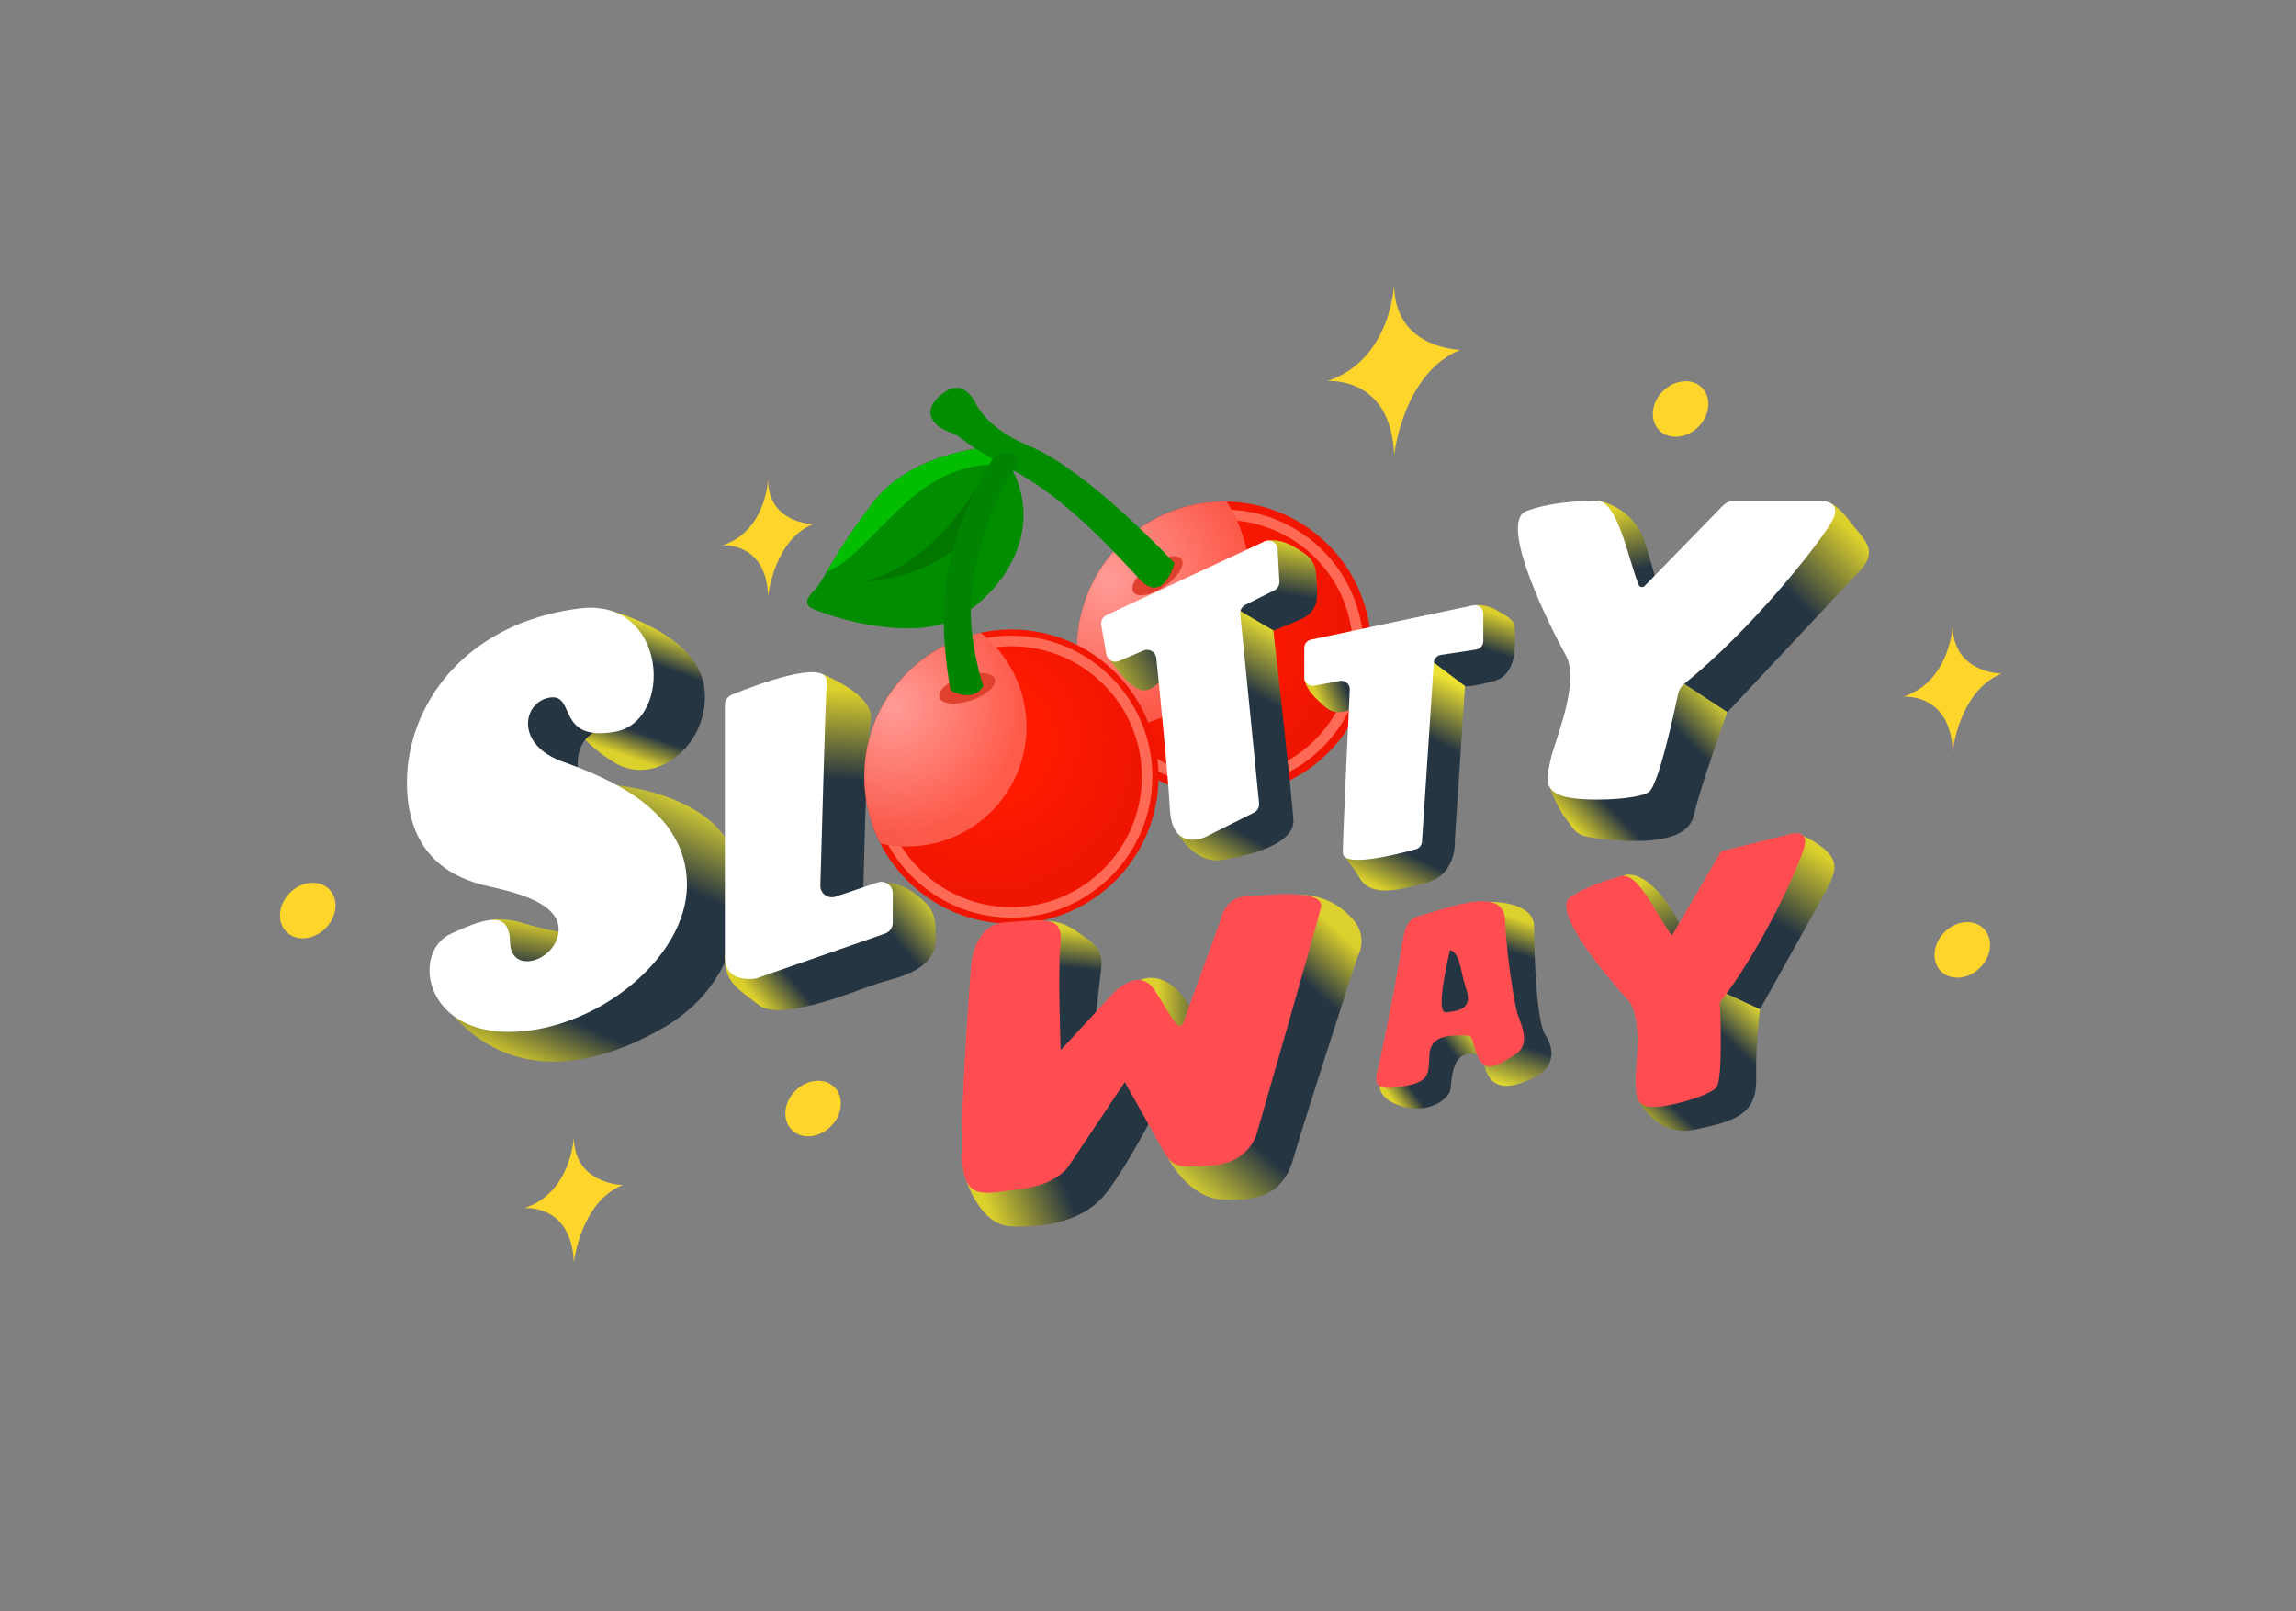
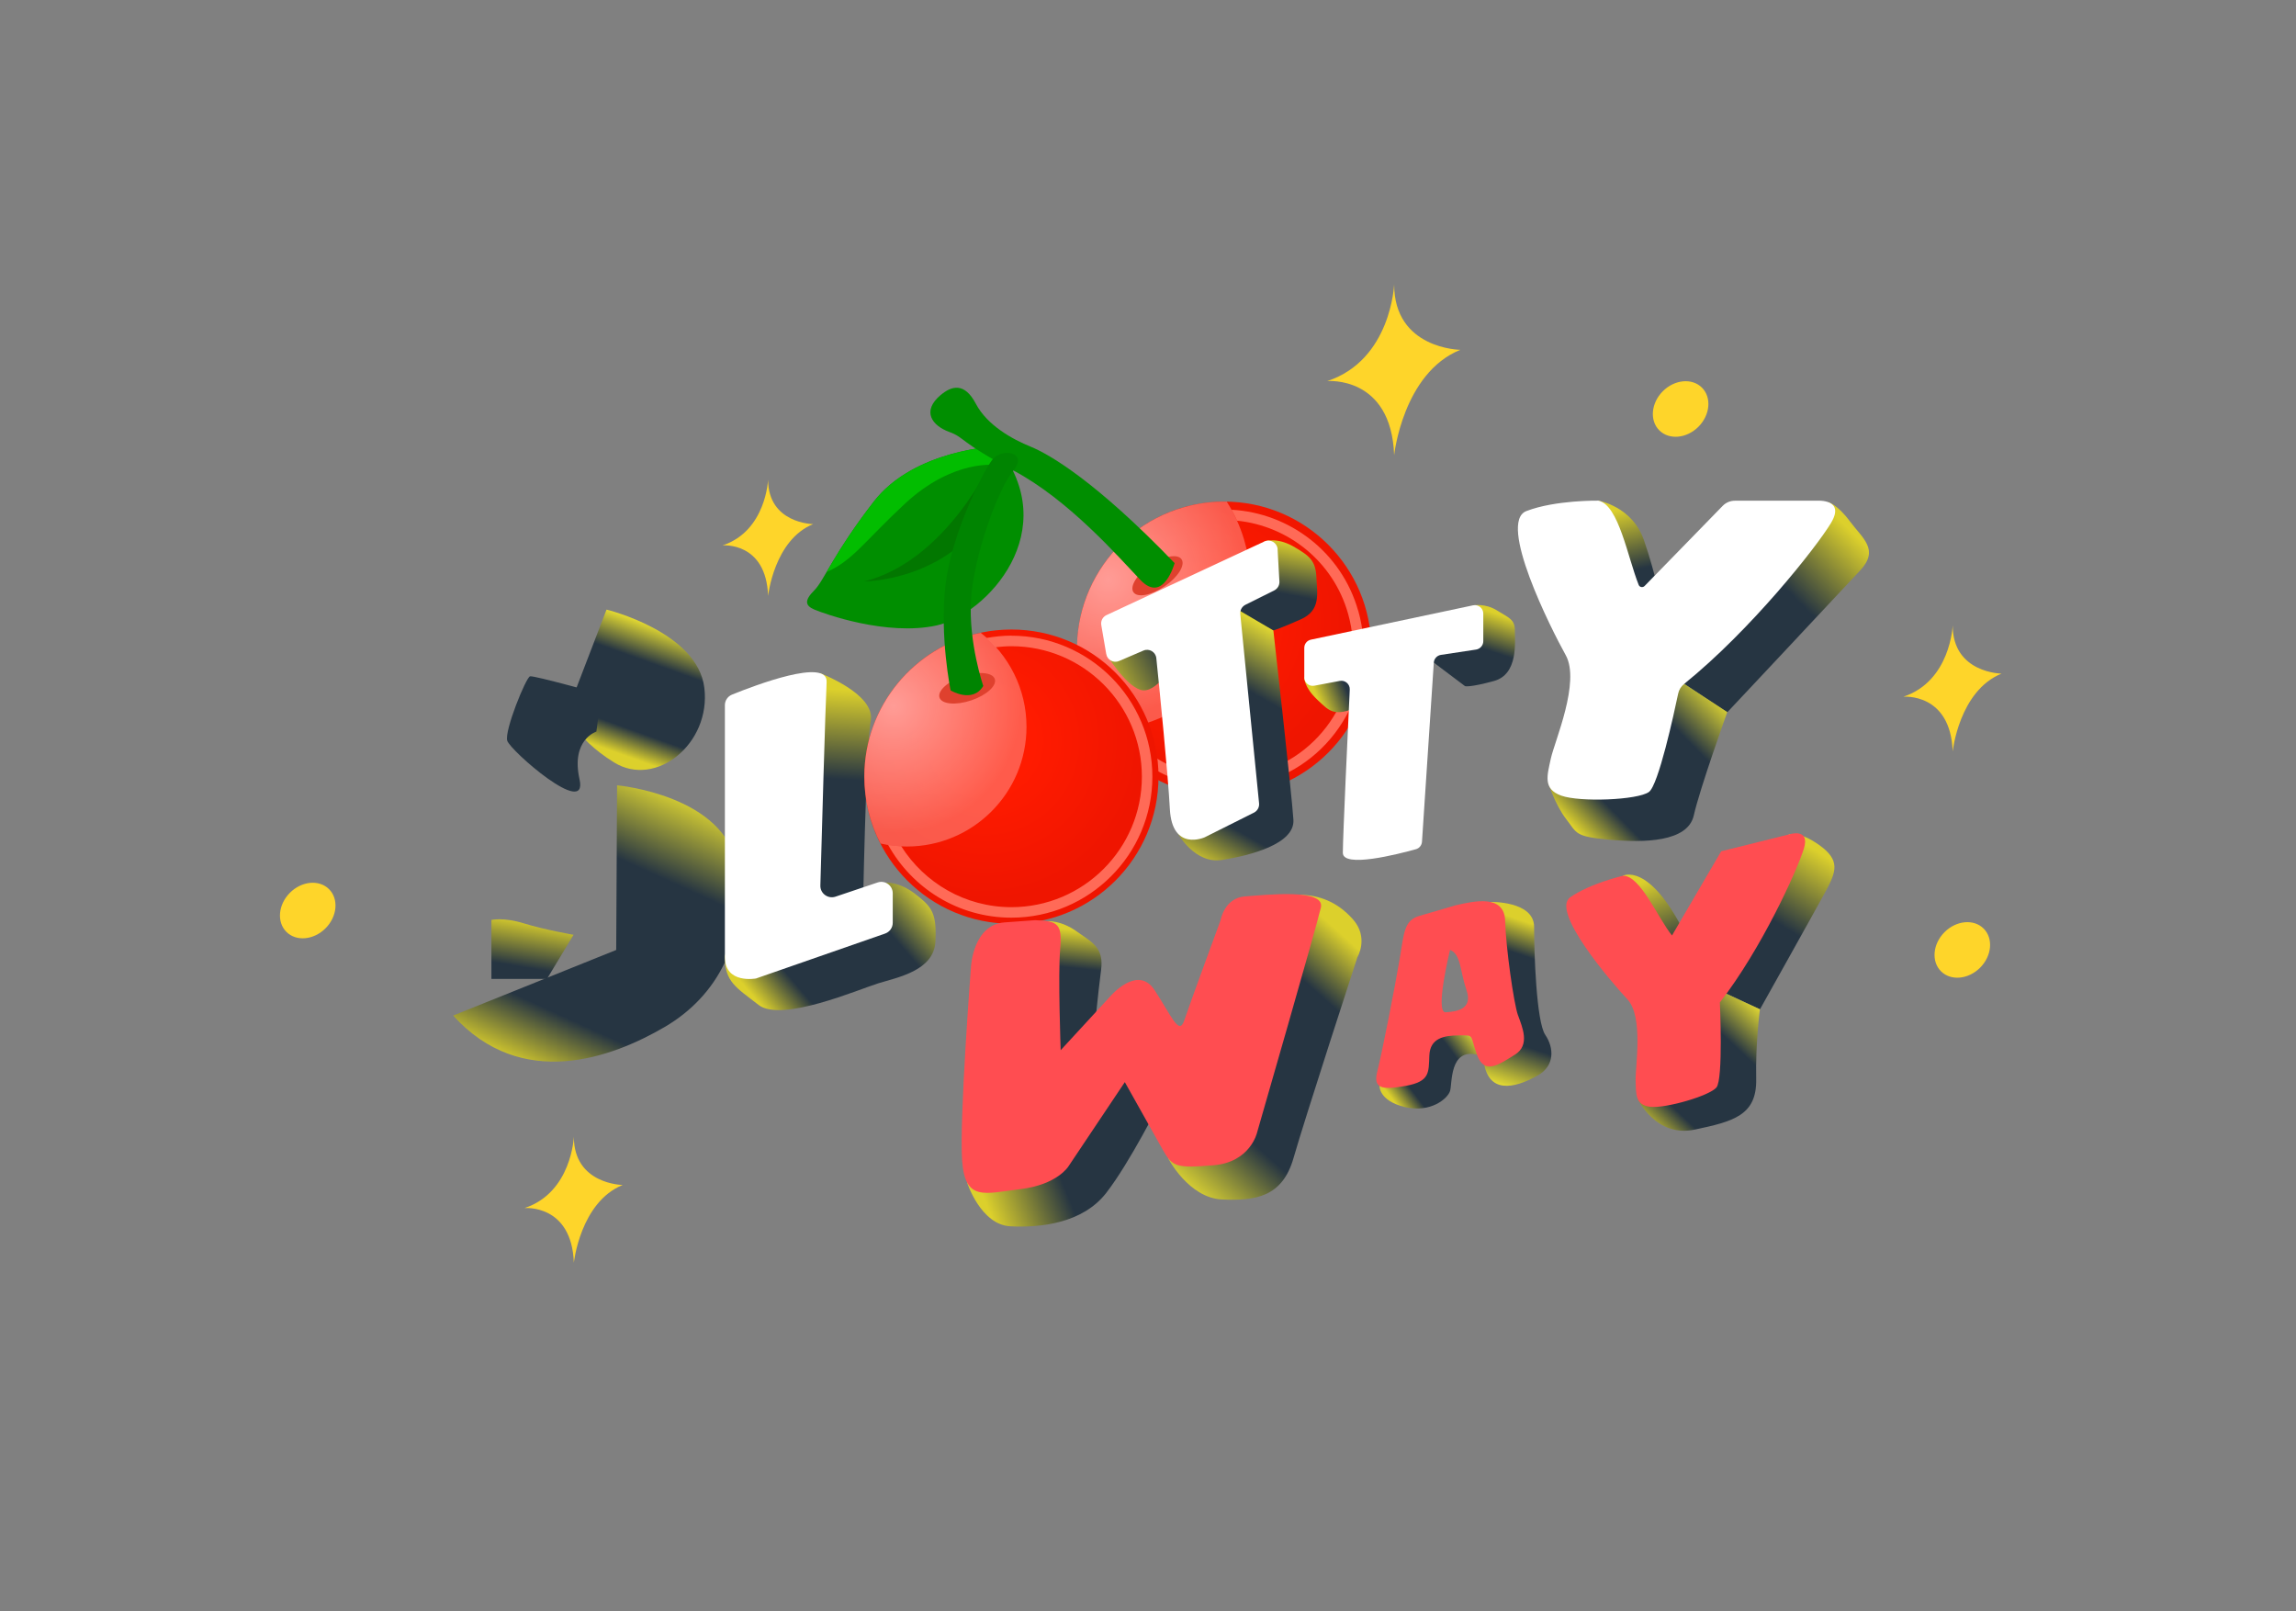
<svg xmlns="http://www.w3.org/2000/svg" id="e5TZ9k2rvPI1" viewBox="0 0 315 221" shape-rendering="geometricPrecision" text-rendering="geometricPrecision" project-id="3bffea4ac71e47c2b2220c800ed0c050" export-id="88b7f99428914e9d927c4c6b46b2102c" cached="false" width="315" height="221">
  <rect x="0" y="0" width="315" height="221" fill="#808080" stroke="none" />
  <style>
#e5TZ9k2rvPI3_tr {animation: e5TZ9k2rvPI3_tr__tr 3000ms linear infinite normal forwards}@keyframes e5TZ9k2rvPI3_tr__tr { 0% {transform: translate(138.37px,61.475px) rotate(0deg);animation-timing-function: cubic-bezier(0.39,0.575,0.565,1)} 10% {transform: translate(138.37px,61.475px) rotate(-16.899deg);animation-timing-function: cubic-bezier(0.445,0.05,0.55,0.95)} 20% {transform: translate(138.37px,61.475px) rotate(8.205deg);animation-timing-function: cubic-bezier(0.175,0.885,0.32,1.275)} 33.333% {transform: translate(138.37px,61.475px) rotate(0deg)} 100% {transform: translate(138.37px,61.475px) rotate(0deg)}} #e5TZ9k2rvPI9_tr {animation: e5TZ9k2rvPI9_tr__tr 3000ms linear infinite normal forwards}@keyframes e5TZ9k2rvPI9_tr__tr { 0% {transform: translate(138.76px,62.45px) rotate(0deg);animation-timing-function: cubic-bezier(0.445,0.05,0.55,0.95)} 10% {transform: translate(138.76px,62.45px) rotate(-4.115deg);animation-timing-function: cubic-bezier(0.445,0.05,0.55,0.95)} 20% {transform: translate(138.76px,62.45px) rotate(5.262deg);animation-timing-function: cubic-bezier(0.445,0.05,0.55,0.95)} 36.667% {transform: translate(138.76px,62.45px) rotate(-3.604deg);animation-timing-function: cubic-bezier(0.175,0.885,0.32,1.275)} 50% {transform: translate(138.76px,62.45px) rotate(0deg)} 100% {transform: translate(138.76px,62.45px) rotate(0deg)}} #e5TZ9k2rvPI13_tr {animation: e5TZ9k2rvPI13_tr__tr 3000ms linear infinite normal forwards}@keyframes e5TZ9k2rvPI13_tr__tr { 0% {transform: translate(138.37px,61.475px) rotate(0deg);animation-timing-function: cubic-bezier(0.39,0.575,0.565,1)} 10% {transform: translate(138.37px,61.475px) rotate(-17.049deg);animation-timing-function: cubic-bezier(0.445,0.05,0.55,0.95)} 20% {transform: translate(138.37px,61.475px) rotate(8.205deg);animation-timing-function: cubic-bezier(0.175,0.885,0.32,1.275)} 33.333% {transform: translate(138.37px,61.475px) rotate(0deg)} 100% {transform: translate(138.37px,61.475px) rotate(0deg)}} #e5TZ9k2rvPI14_to {animation: e5TZ9k2rvPI14_to__to 3000ms linear infinite normal forwards}@keyframes e5TZ9k2rvPI14_to__to { 0% {transform: translate(156.122px,107.158px);animation-timing-function: cubic-bezier(0.445,0.05,0.55,0.95)} 50% {transform: translate(156.122px,102.158px);animation-timing-function: cubic-bezier(0.445,0.05,0.55,0.95)} 100% {transform: translate(156.122px,107.158px)}} #e5TZ9k2rvPI40_tr {animation: e5TZ9k2rvPI40_tr__tr 3000ms linear infinite normal forwards}@keyframes e5TZ9k2rvPI40_tr__tr { 0% {transform: translate(138.76px,62.134px) rotate(0deg)} 16.667% {transform: translate(138.76px,62.134px) rotate(0deg);animation-timing-function: cubic-bezier(0.39,0.575,0.565,1)} 26.667% {transform: translate(138.76px,62.134px) rotate(6.435deg);animation-timing-function: cubic-bezier(0.445,0.05,0.55,0.95)} 36.667% {transform: translate(138.76px,62.134px) rotate(-2.085deg);animation-timing-function: cubic-bezier(0.175,0.885,0.32,1.275)} 50% {transform: translate(138.76px,62.134px) rotate(0deg)} 100% {transform: translate(138.76px,62.134px) rotate(0deg)}} #e5TZ9k2rvPI45_tr {animation: e5TZ9k2rvPI45_tr__tr 3000ms linear infinite normal forwards}@keyframes e5TZ9k2rvPI45_tr__tr { 0% {transform: translate(138.37px,61.475px) rotate(0deg)} 16.667% {transform: translate(138.37px,61.475px) rotate(0deg);animation-timing-function: cubic-bezier(0.39,0.575,0.565,1)} 26.667% {transform: translate(138.37px,61.475px) rotate(0.297deg);animation-timing-function: cubic-bezier(0.445,0.05,0.55,0.95)} 36.667% {transform: translate(138.37px,61.475px) rotate(-2.085deg);animation-timing-function: cubic-bezier(0.175,0.885,0.32,1.275)} 50% {transform: translate(138.37px,61.475px) rotate(0deg)} 100% {transform: translate(138.37px,61.475px) rotate(0deg)}} #e5TZ9k2rvPI46_to {animation: e5TZ9k2rvPI46_to__to 3000ms linear infinite normal forwards}@keyframes e5TZ9k2rvPI46_to__to { 0% {transform: translate(191.804px,141.289px);animation-timing-function: cubic-bezier(0.445,0.05,0.55,0.95)} 50% {transform: translate(191.804px,146.289px);animation-timing-function: cubic-bezier(0.445,0.05,0.55,0.95)} 100% {transform: translate(191.804px,141.289px)}} #e5TZ9k2rvPI64_ts {animation: e5TZ9k2rvPI64_ts__ts 3000ms linear infinite normal forwards}@keyframes e5TZ9k2rvPI64_ts__ts { 0% {transform: translate(105.345px,73.765px) scale(1,1)} 16.667% {transform: translate(105.345px,73.765px) scale(0.8,0.8)} 33.333% {transform: translate(105.345px,73.765px) scale(1,1)} 50% {transform: translate(105.345px,73.765px) scale(0.8,0.8)} 66.667% {transform: translate(105.345px,73.765px) scale(1,1)} 83.333% {transform: translate(105.345px,73.765px) scale(0.8,0.8)} 100% {transform: translate(105.345px,73.765px) scale(1,1)}} #e5TZ9k2rvPI65_ts {animation: e5TZ9k2rvPI65_ts__ts 3000ms linear infinite normal forwards}@keyframes e5TZ9k2rvPI65_ts__ts { 0% {transform: translate(191.22px,50.73px) scale(1,1)} 16.667% {transform: translate(191.22px,50.73px) scale(0.8,0.8)} 33.333% {transform: translate(191.22px,50.73px) scale(1,1)} 50% {transform: translate(191.22px,50.73px) scale(0.8,0.8)} 66.667% {transform: translate(191.22px,50.73px) scale(1,1)} 83.333% {transform: translate(191.22px,50.73px) scale(0.8,0.8)} 100% {transform: translate(191.22px,50.73px) scale(1,1)}} #e5TZ9k2rvPI66_ts {animation: e5TZ9k2rvPI66_ts__ts 3000ms linear infinite normal forwards}@keyframes e5TZ9k2rvPI66_ts__ts { 0% {transform: translate(267.865px,94.435px) scale(1,1)} 16.667% {transform: translate(267.865px,94.435px) scale(1.2,1.2)} 33.333% {transform: translate(267.865px,94.435px) scale(1,1)} 50% {transform: translate(267.865px,94.435px) scale(1.2,1.2)} 66.667% {transform: translate(267.865px,94.435px) scale(1,1)} 83.333% {transform: translate(267.865px,94.435px) scale(1.2,1.2)} 100% {transform: translate(267.865px,94.435px) scale(1,1)}} #e5TZ9k2rvPI67_ts {animation: e5TZ9k2rvPI67_ts__ts 3000ms linear infinite normal forwards}@keyframes e5TZ9k2rvPI67_ts__ts { 0% {transform: translate(78.695px,164.585px) scale(1,1)} 16.667% {transform: translate(78.695px,164.585px) scale(1.2,1.2)} 33.333% {transform: translate(78.695px,164.585px) scale(1,1)} 50% {transform: translate(78.695px,164.585px) scale(1.2,1.2)} 66.667% {transform: translate(78.695px,164.585px) scale(1,1)} 83.333% {transform: translate(78.695px,164.585px) scale(1.2,1.2)} 100% {transform: translate(78.695px,164.585px) scale(1,1)}} #e5TZ9k2rvPI68_ts {animation: e5TZ9k2rvPI68_ts__ts 3000ms linear infinite normal forwards}@keyframes e5TZ9k2rvPI68_ts__ts { 0% {transform: translate(42.219px,124.911px) rotate(-45deg) scale(1,1)} 16.667% {transform: translate(42.219px,124.911px) rotate(-45deg) scale(1.2,1.2)} 33.333% {transform: translate(42.219px,124.911px) rotate(-45deg) scale(1,1)} 50% {transform: translate(42.219px,124.911px) rotate(-45deg) scale(1.2,1.2)} 66.667% {transform: translate(42.219px,124.911px) rotate(-45deg) scale(1,1)} 83.333% {transform: translate(42.219px,124.911px) rotate(-45deg) scale(1.2,1.2)} 100% {transform: translate(42.219px,124.911px) rotate(-45deg) scale(1,1)}} #e5TZ9k2rvPI69_ts {animation: e5TZ9k2rvPI69_ts__ts 3000ms linear infinite normal forwards}@keyframes e5TZ9k2rvPI69_ts__ts { 0% {transform: translate(111.555px,152.075px) rotate(-45deg) scale(1,1)} 16.667% {transform: translate(111.555px,152.075px) rotate(-45deg) scale(0.8,0.8)} 33.333% {transform: translate(111.555px,152.075px) rotate(-45deg) scale(1,1)} 50% {transform: translate(111.555px,152.075px) rotate(-45deg) scale(0.8,0.8)} 66.667% {transform: translate(111.555px,152.075px) rotate(-45deg) scale(1,1)} 83.333% {transform: translate(111.555px,152.075px) rotate(-45deg) scale(0.8,0.8)} 100% {transform: translate(111.555px,152.075px) rotate(-45deg) scale(1,1)}} #e5TZ9k2rvPI70_ts {animation: e5TZ9k2rvPI70_ts__ts 3000ms linear infinite normal forwards}@keyframes e5TZ9k2rvPI70_ts__ts { 0% {transform: translate(230.573px,56.108px) rotate(-45deg) scale(1,1)} 16.667% {transform: translate(230.573px,56.108px) rotate(-45deg) scale(1.2,1.2)} 33.333% {transform: translate(230.573px,56.108px) rotate(-45deg) scale(1,1)} 50% {transform: translate(230.573px,56.108px) rotate(-45deg) scale(1.2,1.2)} 66.667% {transform: translate(230.573px,56.108px) rotate(-45deg) scale(1,1)} 83.333% {transform: translate(230.573px,56.108px) rotate(-45deg) scale(1.2,1.2)} 100% {transform: translate(230.573px,56.108px) rotate(-45deg) scale(1,1)}} #e5TZ9k2rvPI71_ts {animation: e5TZ9k2rvPI71_ts__ts 3000ms linear infinite normal forwards}@keyframes e5TZ9k2rvPI71_ts__ts { 0% {transform: translate(269.22px,130.316px) rotate(-45deg) scale(1,1)} 16.667% {transform: translate(269.22px,130.316px) rotate(-45deg) scale(0.8,0.8)} 33.333% {transform: translate(269.22px,130.316px) rotate(-45deg) scale(1,1)} 50% {transform: translate(269.22px,130.316px) rotate(-45deg) scale(0.8,0.8)} 66.667% {transform: translate(269.22px,130.316px) rotate(-45deg) scale(1,1)} 83.333% {transform: translate(269.22px,130.316px) rotate(-45deg) scale(0.8,0.8)} 100% {transform: translate(269.22px,130.316px) rotate(-45deg) scale(1,1)}}
</style>
  <defs>
    <radialGradient id="e5TZ9k2rvPI4-fill" cx="0" cy="0" r="25.71" spreadMethod="pad" gradientUnits="userSpaceOnUse" gradientTransform="matrix(0.962 -0.272 0.272 0.962 -4.827 -3.741)">
      <stop id="e5TZ9k2rvPI4-fill-0" offset="26%" stop-color="#ff1b00" />
      <stop id="e5TZ9k2rvPI4-fill-1" offset="85%" stop-color="#ef1500" />
    </radialGradient>
    <radialGradient id="e5TZ9k2rvPI6-fill" cx="0" cy="0" r="18.67" spreadMethod="pad" gradientUnits="userSpaceOnUse" gradientTransform="translate(152.04 79.5)">
      <stop id="e5TZ9k2rvPI6-fill-0" offset="0%" stop-color="#ff9c96" />
      <stop id="e5TZ9k2rvPI6-fill-1" offset="100%" stop-color="rgba(255,156,150,0.5)" />
    </radialGradient>
    <linearGradient id="e5TZ9k2rvPI16-fill" x1="84.83" y1="104.37" x2="91.35" y2="86.16" spreadMethod="pad" gradientUnits="userSpaceOnUse" gradientTransform="translate(0 0)">
      <stop id="e5TZ9k2rvPI16-fill-0" offset="5%" stop-color="#dcd02c" />
      <stop id="e5TZ9k2rvPI16-fill-1" offset="24%" stop-color="#263542" />
      <stop id="e5TZ9k2rvPI16-fill-2" offset="73%" stop-color="#263542" />
      <stop id="e5TZ9k2rvPI16-fill-3" offset="100%" stop-color="#ede231" />
    </linearGradient>
    <linearGradient id="e5TZ9k2rvPI18-fill" x1="74.17" y1="150.26" x2="93.46" y2="107.86" spreadMethod="pad" gradientUnits="userSpaceOnUse" gradientTransform="translate(0 0)">
      <stop id="e5TZ9k2rvPI18-fill-0" offset="5%" stop-color="#dcd02c" />
      <stop id="e5TZ9k2rvPI18-fill-1" offset="24%" stop-color="#263542" />
      <stop id="e5TZ9k2rvPI18-fill-2" offset="73%" stop-color="#263542" />
      <stop id="e5TZ9k2rvPI18-fill-3" offset="100%" stop-color="#ede231" />
    </linearGradient>
    <linearGradient id="e5TZ9k2rvPI19-fill" x1="73.23" y1="126.22" x2="72.14" y2="132.74" spreadMethod="pad" gradientUnits="userSpaceOnUse" gradientTransform="translate(0 0)">
      <stop id="e5TZ9k2rvPI19-fill-0" offset="0%" stop-color="#dcd02c" />
      <stop id="e5TZ9k2rvPI19-fill-1" offset="100%" stop-color="#263542" />
    </linearGradient>
    <linearGradient id="e5TZ9k2rvPI22-fill" x1="116.31" y1="94.69" x2="115.49" y2="106.92" spreadMethod="pad" gradientUnits="userSpaceOnUse" gradientTransform="translate(0 0)">
      <stop id="e5TZ9k2rvPI22-fill-0" offset="0%" stop-color="#dcd02c" />
      <stop id="e5TZ9k2rvPI22-fill-1" offset="100%" stop-color="#263542" />
    </linearGradient>
    <linearGradient id="e5TZ9k2rvPI23-fill" x1="103.78" y1="139.47" x2="126.07" y2="120.45" spreadMethod="pad" gradientUnits="userSpaceOnUse" gradientTransform="translate(0 0)">
      <stop id="e5TZ9k2rvPI23-fill-0" offset="5%" stop-color="#dcd02c" />
      <stop id="e5TZ9k2rvPI23-fill-1" offset="24%" stop-color="#263542" />
      <stop id="e5TZ9k2rvPI23-fill-2" offset="73%" stop-color="#263542" />
      <stop id="e5TZ9k2rvPI23-fill-3" offset="100%" stop-color="#ede231" />
    </linearGradient>
    <linearGradient id="e5TZ9k2rvPI26-fill" x1="150.66" y1="93.41" x2="159.36" y2="88.52" spreadMethod="pad" gradientUnits="userSpaceOnUse" gradientTransform="translate(0 0)">
      <stop id="e5TZ9k2rvPI26-fill-0" offset="0%" stop-color="#dcd02c" />
      <stop id="e5TZ9k2rvPI26-fill-1" offset="100%" stop-color="#263542" />
    </linearGradient>
    <linearGradient id="e5TZ9k2rvPI27-fill" x1="176.22" y1="74.16" x2="174.86" y2="81.22" spreadMethod="pad" gradientUnits="userSpaceOnUse" gradientTransform="translate(0 0)">
      <stop id="e5TZ9k2rvPI27-fill-0" offset="0%" stop-color="#dcd02c" />
      <stop id="e5TZ9k2rvPI27-fill-1" offset="100%" stop-color="#263542" />
    </linearGradient>
    <linearGradient id="e5TZ9k2rvPI28-fill" x1="161.42" y1="118.99" x2="178.82" y2="88.01" spreadMethod="pad" gradientUnits="userSpaceOnUse" gradientTransform="translate(0 0)">
      <stop id="e5TZ9k2rvPI28-fill-0" offset="5%" stop-color="#dcd02c" />
      <stop id="e5TZ9k2rvPI28-fill-1" offset="24%" stop-color="#263542" />
      <stop id="e5TZ9k2rvPI28-fill-2" offset="73%" stop-color="#263542" />
      <stop id="e5TZ9k2rvPI28-fill-3" offset="100%" stop-color="#ede231" />
    </linearGradient>
    <linearGradient id="e5TZ9k2rvPI31-fill" x1="203.63" y1="83.61" x2="202" y2="88.5" spreadMethod="pad" gradientUnits="userSpaceOnUse" gradientTransform="translate(0 0)">
      <stop id="e5TZ9k2rvPI31-fill-0" offset="0%" stop-color="#dcd02c" />
      <stop id="e5TZ9k2rvPI31-fill-1" offset="100%" stop-color="#263542" />
    </linearGradient>
    <linearGradient id="e5TZ9k2rvPI32-fill" x1="180.74" y1="95.77" x2="184.55" y2="94.14" spreadMethod="pad" gradientUnits="userSpaceOnUse" gradientTransform="translate(0 0)">
      <stop id="e5TZ9k2rvPI32-fill-0" offset="0%" stop-color="#dcd02c" />
      <stop id="e5TZ9k2rvPI32-fill-1" offset="100%" stop-color="#263542" />
    </linearGradient>
    <linearGradient id="e5TZ9k2rvPI33-fill" x1="188.65" y1="123.29" x2="202.51" y2="95.03" spreadMethod="pad" gradientUnits="userSpaceOnUse" gradientTransform="translate(0 0)">
      <stop id="e5TZ9k2rvPI33-fill-0" offset="5%" stop-color="#dcd02c" />
      <stop id="e5TZ9k2rvPI33-fill-1" offset="24%" stop-color="#263542" />
      <stop id="e5TZ9k2rvPI33-fill-2" offset="73%" stop-color="#263542" />
      <stop id="e5TZ9k2rvPI33-fill-3" offset="100%" stop-color="#ede231" />
    </linearGradient>
    <linearGradient id="e5TZ9k2rvPI36-fill" x1="220.46" y1="70.24" x2="222.36" y2="78.66" spreadMethod="pad" gradientUnits="userSpaceOnUse" gradientTransform="translate(0 0)">
      <stop id="e5TZ9k2rvPI36-fill-0" offset="0%" stop-color="#dcd02c" />
      <stop id="e5TZ9k2rvPI36-fill-1" offset="100%" stop-color="#263542" />
    </linearGradient>
    <linearGradient id="e5TZ9k2rvPI37-fill" x1="254.14" y1="73.05" x2="245.71" y2="81.47" spreadMethod="pad" gradientUnits="userSpaceOnUse" gradientTransform="translate(0 0)">
      <stop id="e5TZ9k2rvPI37-fill-0" offset="0%" stop-color="#dcd02c" />
      <stop id="e5TZ9k2rvPI37-fill-1" offset="100%" stop-color="#263542" />
    </linearGradient>
    <linearGradient id="e5TZ9k2rvPI38-fill" x1="216.32" y1="115.95" x2="236.7" y2="95.84" spreadMethod="pad" gradientUnits="userSpaceOnUse" gradientTransform="translate(0 0)">
      <stop id="e5TZ9k2rvPI38-fill-0" offset="5%" stop-color="#dcd02c" />
      <stop id="e5TZ9k2rvPI38-fill-1" offset="24%" stop-color="#263542" />
      <stop id="e5TZ9k2rvPI38-fill-2" offset="73%" stop-color="#263542" />
      <stop id="e5TZ9k2rvPI38-fill-3" offset="100%" stop-color="#ede231" />
    </linearGradient>
    <radialGradient id="e5TZ9k2rvPI41-fill" cx="0" cy="0" r="25.71" spreadMethod="pad" gradientUnits="userSpaceOnUse" gradientTransform="translate(-3.62 -4.92)">
      <stop id="e5TZ9k2rvPI41-fill-0" offset="26%" stop-color="#ff1b00" />
      <stop id="e5TZ9k2rvPI41-fill-1" offset="85%" stop-color="#ef1500" />
    </radialGradient>
    <radialGradient id="e5TZ9k2rvPI43-fill" cx="0" cy="0" r="17.49" spreadMethod="pad" gradientUnits="userSpaceOnUse" gradientTransform="translate(122.59 96.82)">
      <stop id="e5TZ9k2rvPI43-fill-0" offset="0%" stop-color="#ff9c96" />
      <stop id="e5TZ9k2rvPI43-fill-1" offset="100%" stop-color="rgba(255,156,150,0.5)" />
    </radialGradient>
    <linearGradient id="e5TZ9k2rvPI48-fill" x1="147.61" y1="127.6" x2="147.07" y2="132.77" spreadMethod="pad" gradientUnits="userSpaceOnUse" gradientTransform="translate(0 0)">
      <stop id="e5TZ9k2rvPI48-fill-0" offset="0%" stop-color="#dcd02c" />
      <stop id="e5TZ9k2rvPI48-fill-1" offset="100%" stop-color="#263542" />
    </linearGradient>
    <linearGradient id="e5TZ9k2rvPI49-fill" x1="158.9" y1="138.05" x2="166.53" y2="138.05" spreadMethod="pad" gradientUnits="userSpaceOnUse" gradientTransform="translate(0 0)">
      <stop id="e5TZ9k2rvPI49-fill-0" offset="0%" stop-color="#dcd02c" />
      <stop id="e5TZ9k2rvPI49-fill-1" offset="100%" stop-color="#263542" />
    </linearGradient>
    <linearGradient id="e5TZ9k2rvPI50-fill" x1="134.26" y1="162.6" x2="144.32" y2="158.52" spreadMethod="pad" gradientUnits="userSpaceOnUse" gradientTransform="translate(0 0)">
      <stop id="e5TZ9k2rvPI50-fill-0" offset="0%" stop-color="#dcd02c" />
      <stop id="e5TZ9k2rvPI50-fill-1" offset="100%" stop-color="#263542" />
    </linearGradient>
    <linearGradient id="e5TZ9k2rvPI51-fill" x1="188.69" y1="129.38" x2="159.88" y2="161.72" spreadMethod="pad" gradientUnits="userSpaceOnUse" gradientTransform="translate(0 0)">
      <stop id="e5TZ9k2rvPI51-fill-0" offset="5%" stop-color="#dcd02c" />
      <stop id="e5TZ9k2rvPI51-fill-1" offset="24%" stop-color="#263542" />
      <stop id="e5TZ9k2rvPI51-fill-2" offset="73%" stop-color="#263542" />
      <stop id="e5TZ9k2rvPI51-fill-3" offset="100%" stop-color="#ede231" />
    </linearGradient>
    <linearGradient id="e5TZ9k2rvPI54-fill" x1="211.52" y1="125.93" x2="203.91" y2="148.49" spreadMethod="pad" gradientUnits="userSpaceOnUse" gradientTransform="translate(0 0)">
      <stop id="e5TZ9k2rvPI54-fill-0" offset="5%" stop-color="#dcd02c" />
      <stop id="e5TZ9k2rvPI54-fill-1" offset="24%" stop-color="#263542" />
      <stop id="e5TZ9k2rvPI54-fill-2" offset="73%" stop-color="#263542" />
      <stop id="e5TZ9k2rvPI54-fill-3" offset="100%" stop-color="#ede231" />
    </linearGradient>
    <linearGradient id="e5TZ9k2rvPI56-fill" x1="189.72" y1="150.34" x2="201.95" y2="141.1" spreadMethod="pad" gradientUnits="userSpaceOnUse" gradientTransform="translate(0 0)">
      <stop id="e5TZ9k2rvPI56-fill-0" offset="5%" stop-color="#dcd02c" />
      <stop id="e5TZ9k2rvPI56-fill-1" offset="24%" stop-color="#263542" />
      <stop id="e5TZ9k2rvPI56-fill-2" offset="73%" stop-color="#263542" />
      <stop id="e5TZ9k2rvPI56-fill-3" offset="100%" stop-color="#ede231" />
    </linearGradient>
    <linearGradient id="e5TZ9k2rvPI59-fill" x1="224.12" y1="121.54" x2="227.92" y2="130.78" spreadMethod="pad" gradientUnits="userSpaceOnUse" gradientTransform="translate(0 0)">
      <stop id="e5TZ9k2rvPI59-fill-0" offset="0%" stop-color="#dcd02c" />
      <stop id="e5TZ9k2rvPI59-fill-1" offset="100%" stop-color="#263542" />
    </linearGradient>
    <linearGradient id="e5TZ9k2rvPI60-fill" x1="249.47" y1="116.88" x2="243.49" y2="126.39" spreadMethod="pad" gradientUnits="userSpaceOnUse" gradientTransform="translate(0 0)">
      <stop id="e5TZ9k2rvPI60-fill-0" offset="0%" stop-color="#dcd02c" />
      <stop id="e5TZ9k2rvPI60-fill-1" offset="100%" stop-color="#263542" />
    </linearGradient>
    <linearGradient id="e5TZ9k2rvPI61-fill" x1="225.98" y1="156.49" x2="242.56" y2="138.83" spreadMethod="pad" gradientUnits="userSpaceOnUse" gradientTransform="translate(0 0)">
      <stop id="e5TZ9k2rvPI61-fill-0" offset="5%" stop-color="#dcd02c" />
      <stop id="e5TZ9k2rvPI61-fill-1" offset="24%" stop-color="#263542" />
      <stop id="e5TZ9k2rvPI61-fill-2" offset="73%" stop-color="#263542" />
      <stop id="e5TZ9k2rvPI61-fill-3" offset="100%" stop-color="#ede231" />
    </linearGradient>
  </defs>
  <g>
    <g id="e5TZ9k2rvPI3_tr" transform="translate(138.37,61.475) rotate(0)">
      <g transform="translate(-138.37,-61.475)">
        <circle r="20.18" transform="translate(167.95 88.99)" fill="url(#e5TZ9k2rvPI4-fill)" />
        <path d="M186.34,83.8c-2.28-8.06-9.44-13.44-17.37-13.87.27.49.52.99.75,1.5c7,.71,13.2,5.59,15.23,12.76c2.65,9.37-2.82,19.15-12.19,21.8-4.54,1.28-9.31.72-13.43-1.58-2.07-1.16-3.85-2.69-5.27-4.5-.54.08-1.09.13-1.65.17c1.62,2.27,3.71,4.19,6.22,5.59c2.89,1.62,6.08,2.44,9.3,2.44c1.74,0,3.5-.24,5.23-.73c10.14-2.87,16.06-13.44,13.19-23.58h-.01Z" fill="#ff6a57" />
        <path d="M171.51,79.76c0-4.03-1.19-7.78-3.21-10.94-1.93-.03-3.9.2-5.85.76-10.72,3.03-16.96,14.18-13.93,24.91.58,2.07,1.48,3.96,2.6,5.66c11.26,0,20.38-9.13,20.38-20.38l.01-.01Z" fill="url(#e5TZ9k2rvPI6-fill)" />
        <ellipse rx="4" ry="1.75" transform="matrix(.825-.565 0.565 0.825 158.803 78.983)" fill="#df412e" />
      </g>
    </g>
    <g>
      <g id="e5TZ9k2rvPI9_tr" transform="translate(138.76,62.45) rotate(0)">
        <g transform="translate(-138.76,-62.45)">
          <path d="M136.79,61.21c0,0-11.35.41-16.92,7.61s-6.79,10.8-8.15,12.16-1.29,2.09,0,2.64s9.92,3.68,16.78,2.18s17.6-13.04,8.29-24.6v.01Z" fill="#008e00" />
          <path d="M136.17,63.01c0,0-6.25,13.89-17.6,16.75c0,0,15.97-.01,19.8-16.25c0,0-.31-1.62-2.21-.5h.01Z" fill="#027700" />
          <path d="M136.65,63.8c1.46-1.11.69-1.95-.55-2.53-2.5.22-11.47,1.4-16.23,7.56-3.5,4.52-5.28,7.62-6.46,9.64c3.6-1.57,5.19-4.21,10.74-9.37c6.66-6.18,12.5-5.3,12.5-5.3Z" fill="#02bd00" />
        </g>
      </g>
      <g id="e5TZ9k2rvPI13_tr" transform="translate(138.37,61.475) rotate(0)">
        <path d="M129.11,54.15c1.41-1.17,3.19-1.77,4.76,1.22s5.03,4.89,7.54,5.91s8.9,4.69,19.74,15.97c0,0-1.53,5.64-4.69,2.31s-9.88-11.01-17.43-15.02-6.59-4.48-8.83-5.3-3.87-2.79-1.09-5.1v.01Z" transform="translate(-138.37,-61.475)" fill="#008e00" />
      </g>
    </g>
    <g id="e5TZ9k2rvPI14_to" transform="translate(156.122,107.158)">
      <g transform="translate(-156.122,-107.158)">
        <g>
          <path d="M83.22,83.63c0,0,12.46,3.03,13.41,10.71s-6.66,13.79-12.37,10.26-6.42-6.99-6.42-6.99l5.37-13.98h.01Z" fill="url(#e5TZ9k2rvPI16-fill)" />
          <path d="M81.82,100.36c0,0-3.53,1.11-2.31,6.55s-9.51-3.94-9.92-5.3s2.58-8.7,3.13-8.83s9.78,2.45,9.78,2.45l-.68,5.14v-.01Z" fill="#263542" />
          <path d="M84.66,107.73c0,0,14.97,1.35,16.46,11.27s-2.72,17.67-9.92,21.88-19.6,8.84-29.03-1.56l22.37-9l.12-22.58v-.01Z" fill="url(#e5TZ9k2rvPI18-fill)" />
          <path d="M67.42,126.2c0,0,1.63-.4,4.48.48s6.79,1.56,6.79,1.56l-3.65,6.05h-7.62v-8.09Z" fill="url(#e5TZ9k2rvPI19-fill)" />
-           <path d="M79.48,83.47c12.13-1.55,13.04,15.49,4.89,16.92s-5.3-5.3-8.97-4.69-4.79,6.42,1.73,8.76s17.12,6.73,17.12,16.92-12.74,20.18-24.46,20.18-13.25-11.01-7.95-13.45c5.3-2.45,8.05-3.06,8.15,1.22s5.95,2.65,6.6-1.22-4.86-5.5-9.55-6.52-11.21-3.97-11.21-14.27s7.64-21.81,23.64-23.85h.01Z" fill="#fff" />
        </g>
        <g>
          <path d="M112.53,92.36c0,0,7.61,2.86,6.93,6.53s-1.09,27.22-1.09,27.22l-8.15-2.48l2.31-31.27Z" fill="url(#e5TZ9k2rvPI22-fill)" />
          <path d="M121.49,121.08c0,0,1.85-.17,4.09,1.57c2.24,1.75,2.96,2.56,2.75,6.54s-5.2,4.89-7.85,5.71-13.25,5.4-16.41,2.96c-3.16-2.45-4.62-3.19-4.62-6.59s18.92-5.15,18.92-5.15l3.11-5.03.01-.01Z" fill="url(#e5TZ9k2rvPI23-fill)" />
          <path d="M99.45,96.74c0-.64.39-1.21.98-1.45c3.2-1.3,13.15-5.07,12.98-1.73s-.68,21.5-.86,27.92c-.03,1.09,1.04,1.87,2.07,1.53l5.79-1.95c1.02-.34,2.07.41,2.07,1.49v4.04c0,.67-.42,1.26-1.05,1.48l-17.7,6.16c0,0-4.28.82-4.28-2.96v-34.52-.01Z" fill="#fff" />
        </g>
        <g>
          <path d="M151.77,89.72c0,0,2.5,4.18,4.67,4.91s4.71-3.75,4.71-3.75l-4.55-5.91-4.83,4.76v-.01Z" fill="url(#e5TZ9k2rvPI26-fill)" />
          <path d="M173.47,74.27c0,0,1.64-.63,3.98.7s3.06,2.04,3.16,4.28.61,4.48-2.14,5.71-3.77,1.53-3.77,1.53l-4.53-2.25c0,0-2.4-1.66-.87-3.93c1.53-2.28,4.17-6.03,4.17-6.03v-.01Z" fill="url(#e5TZ9k2rvPI27-fill)" />
          <path d="M161.59,114.32c0,0,2.31,4.25,6.08,3.65s9.99-2.16,9.78-5.51c-.2-3.35-2.75-25.97-2.75-25.97l-5.91-3.47-7.2,31.3Z" fill="url(#e5TZ9k2rvPI28-fill)" />
          <path d="M175.28,75.36l.25,4.41c.03.51-.25.99-.7,1.22l-3.97,1.98c-.47.24-.75.74-.7,1.27l2.58,25.97c.05.53-.23,1.03-.7,1.27l-6.75,3.38c0,0-4.48,2.04-4.79-3.87-.25-4.74-1.41-16.32-1.86-20.7-.09-.86-.98-1.38-1.77-1.04l-3.34,1.43c-.76.33-1.62-.14-1.76-.96l-.68-3.97c-.1-.57.2-1.13.72-1.37l21.66-10.1c.82-.38,1.76.18,1.82,1.08h-.01Z" fill="#fff" />
        </g>
        <g>
          <path d="M202.11,83.05c0,0,1.64-.33,3.27.69s2.45,1.22,2.45,2.75.5,6.01-2.86,6.93-3.97.71-3.97.71l-5.71-4.3l6.82-6.78Z" fill="url(#e5TZ9k2rvPI31-fill)" />
          <path d="M178.94,92.94c0,0-.07,1.3,1.77,3.03s2.34,2.55,6.52.61-1.22-5.4-1.22-5.4l-7.07,1.76Z" fill="url(#e5TZ9k2rvPI32-fill)" />
-           <path d="M200.99,94.13l-1.39,21.06c0,0,.37,4.7-3.81,5.88s-7.82,1.94-9.27-.65-2.75-2.62-1.73-5.23s11.93-24.28,11.93-24.28l4.27,3.21v.01Z" fill="url(#e5TZ9k2rvPI33-fill)" />
          <path d="M179.86,87.75l22.24-4.71c.72-.15,1.4.4,1.4,1.13v3.79c0,.57-.42,1.06-.99,1.15l-4.82.73c-.54.08-.95.53-.98,1.07l-1.62,24.55c-.03.49-.36.91-.84,1.04-2.49.69-10.02,2.62-10.02.49s.72-17.54.95-22.39c.04-.75-.64-1.33-1.37-1.19l-3.5.66c-.71.13-1.37-.41-1.37-1.14v-4.05c0-.55.38-1.02.92-1.13Z" fill="#fff" />
        </g>
        <g>
          <path d="M219.3,68.69c0,0,4.64.75,6.25,5.44s2.14,7.88,2.14,7.88-9.27,1.32-9.17,0s.78-13.32.78-13.32Z" fill="url(#e5TZ9k2rvPI36-fill)" />
          <path d="M250.82,68.89c0,0,1.23.28,2.97,2.62s4.08,3.87,1.43,6.73-18.24,19.47-18.24,19.47l-5.91-3.88l19.76-24.94h-.01Z" fill="url(#e5TZ9k2rvPI37-fill)" />
          <path d="M212.38,107.33c0,0,.98,3.09,2.49,5.03s1.1,2.39,5.89,2.83s10.8.34,11.62-3.33s4.59-14.17,4.59-14.17l-5.91-3.88-18.67,13.51-.01.01Z" fill="url(#e5TZ9k2rvPI38-fill)" />
          <path d="M219.3,68.69c2.78.57,4.02,7.8,5.52,11.55.13.33.56.4.81.15l10.72-11c.44-.45,1.04-.7,1.66-.7h11.25c0,0,3.97-.31,1.94,3.06s-10.99,14.68-20.15,22.08c-.41.33-.7.79-.81,1.31-.6,2.87-2.71,12.55-4.01,13.5-1.53,1.12-9.48,1.43-12.03.51s-1.94-2.75-1.43-5.1s4.08-10.5,2.04-14.17-9.38-18.24-5.4-19.77c3.97-1.53,9.89-1.43,9.89-1.43v.01Z" fill="#fff" />
        </g>
      </g>
    </g>
    <g id="e5TZ9k2rvPI40_tr" transform="translate(138.76,62.134) rotate(0)">
      <g transform="translate(-138.76,-62.134)">
        <circle r="20.18" transform="translate(138.76 106.54)" fill="url(#e5TZ9k2rvPI41-fill)" />
        <path d="M138.76,87.2c-1.16,0-2.3.12-3.41.32.44.4.87.82,1.27,1.27.7-.08,1.41-.14,2.14-.14c9.87,0,17.9,8.03,17.9,17.9s-8.03,17.9-17.9,17.9c-6.36,0-11.94-3.34-15.11-8.35-.61-.03-1.21-.09-1.8-.19c3.3,5.95,9.64,9.98,16.91,9.98c10.67,0,19.34-8.68,19.34-19.34s-8.68-19.34-19.34-19.34v-.01Z" fill="#ff6a57" />
        <path d="M140.83,99.71c0-5.24-2.46-9.9-6.28-12.9-9.12,1.94-15.97,10.03-15.97,19.73c0,3.31.81,6.43,2.23,9.18c1.16.26,2.36.41,3.6.41c9.07,0,16.42-7.35,16.42-16.42Z" fill="url(#e5TZ9k2rvPI43-fill)" />
        <ellipse rx="4" ry="1.75" transform="matrix(.948-.319 0.319 0.948 132.689 94.423)" fill="#df412e" />
        <g id="e5TZ9k2rvPI45_tr" transform="translate(138.37,61.475) rotate(0)">
          <path d="M130.42,94.71c0,0,3.01,1.84,4.48-.61c0,0-2.04-5.91-1.68-11.87s3.72-15.19,5.81-17.68-1.53-3.16-2.85-1.53-5.66,10.28-6.47,17.29.71,14.4.71,14.4Z" transform="translate(-138.37,-61.475)" fill="#008401" />
        </g>
      </g>
    </g>
    <g id="e5TZ9k2rvPI46_to" transform="translate(191.804,141.289)">
      <g transform="translate(-191.804,-141.289)">
        <g>
          <path d="M143.71,126.37c0,0,1.84-.14,3.98,1.39s3.79,2.2,3.37,5.33-1.03,9.55-1.03,9.55-6.13,4.59-6.32,4.18s0-20.45,0-20.45Z" fill="url(#e5TZ9k2rvPI48-fill)" />
-           <path d="M156.43,134.45c0,0,3.52-1.9,6.87,3.71s-5.26,5.53-6.87-3.71Z" fill="url(#e5TZ9k2rvPI49-fill)" />
          <path d="M132.68,162.23c0,0,1.86,5.79,5.94,6c4.08.2,9.88-.38,13.14-4.57s7.44-12.55,7.44-12.55l-8.08-4.99-18.45,16.12.01-.01Z" fill="url(#e5TZ9k2rvPI50-fill)" />
          <path d="M160.25,158.88c0,0,2.83,5.47,7.42,5.67s8.26-.34,9.79-5.67c1.52-5.33,8.76-27.55,8.76-27.55s1.63-2.7-.61-5.22-4.74-3.27-7.11-3.36-18.24,36.13-18.24,36.13h-.01Z" fill="url(#e5TZ9k2rvPI51-fill)" />
          <path d="M142.09,126.24c3.06.1,3.67.51,3.36,3.97s.07,13.86.07,13.86l6.76-7.34c0,0,3.77-4.48,6.11-.92s3.36,6.32,4.08,4.18c.71-2.14,4.99-13.76,4.99-13.76s.51-3.06,3.36-3.26s11.01-1.12,10.4,1.53-8.76,30.88-8.76,30.88-.92,4.08-6.01,4.48c-5.1.41-5.61.2-6.93-2.14s-5.2-9.27-5.2-9.27l-7.75,11.58c0,0-1.53,2.48-6.52,3.09s-7.64,1.73-8.05-3.87s1.22-26.7,1.22-26.7.31-5.71,4.59-6.01l4.28-.31v.01Z" fill="#ff4d51" />
        </g>
        <g>
          <path d="M204.47,123.73c0,0,6-.15,6,3.42s.31,13.01,1.53,14.81s1.32,4.25-1.02,5.57-6.43,2.96-7.34-1.43c-.91-4.38.83-22.37.83-22.37Z" fill="url(#e5TZ9k2rvPI54-fill)" />
-           <polygon points="196.41,138.87 202.21,139.79 202.62,134.59 200.38,129.82 195.28,130.31 196.41,138.87" fill="#263542" />
          <path d="M189.27,148.96c0,0-.15,2.03,3.44,2.9s5.91-1.17,6.23-2.19-.1-5.87,3.68-4.99c3.78.87-.41-4.89-.41-4.89l-8.87,1.02-4.08,8.15h.01Z" fill="url(#e5TZ9k2rvPI56-fill)" />
          <path d="M208.26,139.28c-.58-1.63-1.66-9.27-1.76-12.94s-4.18-2.75-6.83-2.14c0,0-2.75.82-4.89,1.43s-2.14,2.24-2.75,5.91-2.45,13.04-3.06,15.39.51,2.65,3.87,2.04s3.16-1.83,3.26-4.18c.1-2.34,1.94-2.75,4.08-2.75s1.43-.2,2.45,2.65s3.06,1.32,5.2,0s1.02-3.77.44-5.4l-.01-.01Zm-9.92-.41c-1.53.1.6-8.56.6-8.56c1.52.61,1.34,2.85,2.25,5.5.92,2.65-1.32,2.96-2.85,3.06Z" fill="#ff4d51" />
        </g>
        <g>
          <path d="M222.66,120.14c0,0,3.51-1.94,8.4,7.72l-2.44,4.69-7.64-8.15l1.69-4.26h-.01Z" fill="url(#e5TZ9k2rvPI59-fill)" />
          <path d="M245.42,114.48c0,0,1.33-.57,4.19,1.46c2.85,2.04,2.34,3.59.92,6.23-1.43,2.64-9.07,16.29-9.07,16.29l-5.71-2.65l9.67-21.34v.01Z" fill="url(#e5TZ9k2rvPI60-fill)" />
          <path d="M224.67,150.74c0,0,2.51,5.35,7.81,4.23s8.56-1.94,8.46-6.93.51-9.58.51-9.58l-5.71-2.65-11.07,14.93Z" fill="url(#e5TZ9k2rvPI61-fill)" />
          <path d="M222.66,120.14c2.36-.09,4.83,5.87,6.73,8.19l6.75-11.55l9.29-2.31c0,0,2.96-.98,2.05,1.96s-5.79,13.72-11.52,21.09c0,0,.48,10.51-.47,11.66s-6.93,2.88-9.04,2.66-1.99-1.72-2.05-3.6s1.11-8.75-1.13-11.15-10.57-12.09-7.84-14s7.24-2.95,7.24-2.95h-.01Z" fill="#ff4d51" />
        </g>
      </g>
    </g>
    <g>
      <g id="e5TZ9k2rvPI64_ts" transform="translate(105.345,73.765) scale(1,1)">
        <path d="M105.38,65.78c0,0-.27,7.07-6.25,9.04c0,0,5.98-.54,6.25,6.93c0,0,.82-7.68,6.18-9.85c0,0-6.18-.07-6.18-6.11v-.01Z" transform="translate(-105.345,-73.765)" fill="#fed52a" />
      </g>
      <g id="e5TZ9k2rvPI65_ts" transform="translate(191.22,50.73) scale(1,1)">
        <path d="M191.27,39.01c0,0-.4,10.37-9.18,13.27c0,0,8.78-.8,9.18,10.17c0,0,1.2-11.27,9.08-14.46c0,0-9.08-.1-9.08-8.98Z" transform="translate(-191.22,-50.73)" fill="#fed52a" />
      </g>
      <g id="e5TZ9k2rvPI66_ts" transform="translate(267.865,94.435) scale(1,1)">
        <path d="M267.9,85.79c0,0-.29,7.65-6.77,9.79c0,0,6.47-.59,6.77,7.5c0,0,.88-8.31,6.7-10.67c0,0-6.7-.07-6.7-6.62Z" transform="translate(-267.865,-94.435)" fill="#fed52a" />
      </g>
      <g id="e5TZ9k2rvPI67_ts" transform="translate(78.695,164.585) scale(1,1)">
        <path d="M78.73,155.94c0,0-.29,7.65-6.77,9.79c0,0,6.47-.59,6.77,7.5c0,0,.88-8.31,6.7-10.67c0,0-6.7-.07-6.7-6.62Z" transform="translate(-78.695,-164.585)" fill="#fed52a" />
      </g>
      <g id="e5TZ9k2rvPI68_ts" transform="translate(42.219,124.911) rotate(-45) scale(1,1)">
        <ellipse rx="4.14" ry="3.45" transform="translate(0,0)" fill="#fed52a" />
      </g>
      <g id="e5TZ9k2rvPI69_ts" transform="translate(111.555,152.075) rotate(-45) scale(1,1)">
-         <ellipse rx="4.14" ry="3.45" transform="translate(0,0)" fill="#fed52a" />
-       </g>
+         </g>
      <g id="e5TZ9k2rvPI70_ts" transform="translate(230.573,56.108) rotate(-45) scale(1,1)">
        <ellipse rx="4.14" ry="3.45" transform="translate(0,0)" fill="#fed52a" />
      </g>
      <g id="e5TZ9k2rvPI71_ts" transform="translate(269.22,130.316) rotate(-45) scale(1,1)">
        <ellipse rx="4.14" ry="3.45" transform="translate(0,0)" fill="#fed52a" />
      </g>
    </g>
  </g>
</svg>